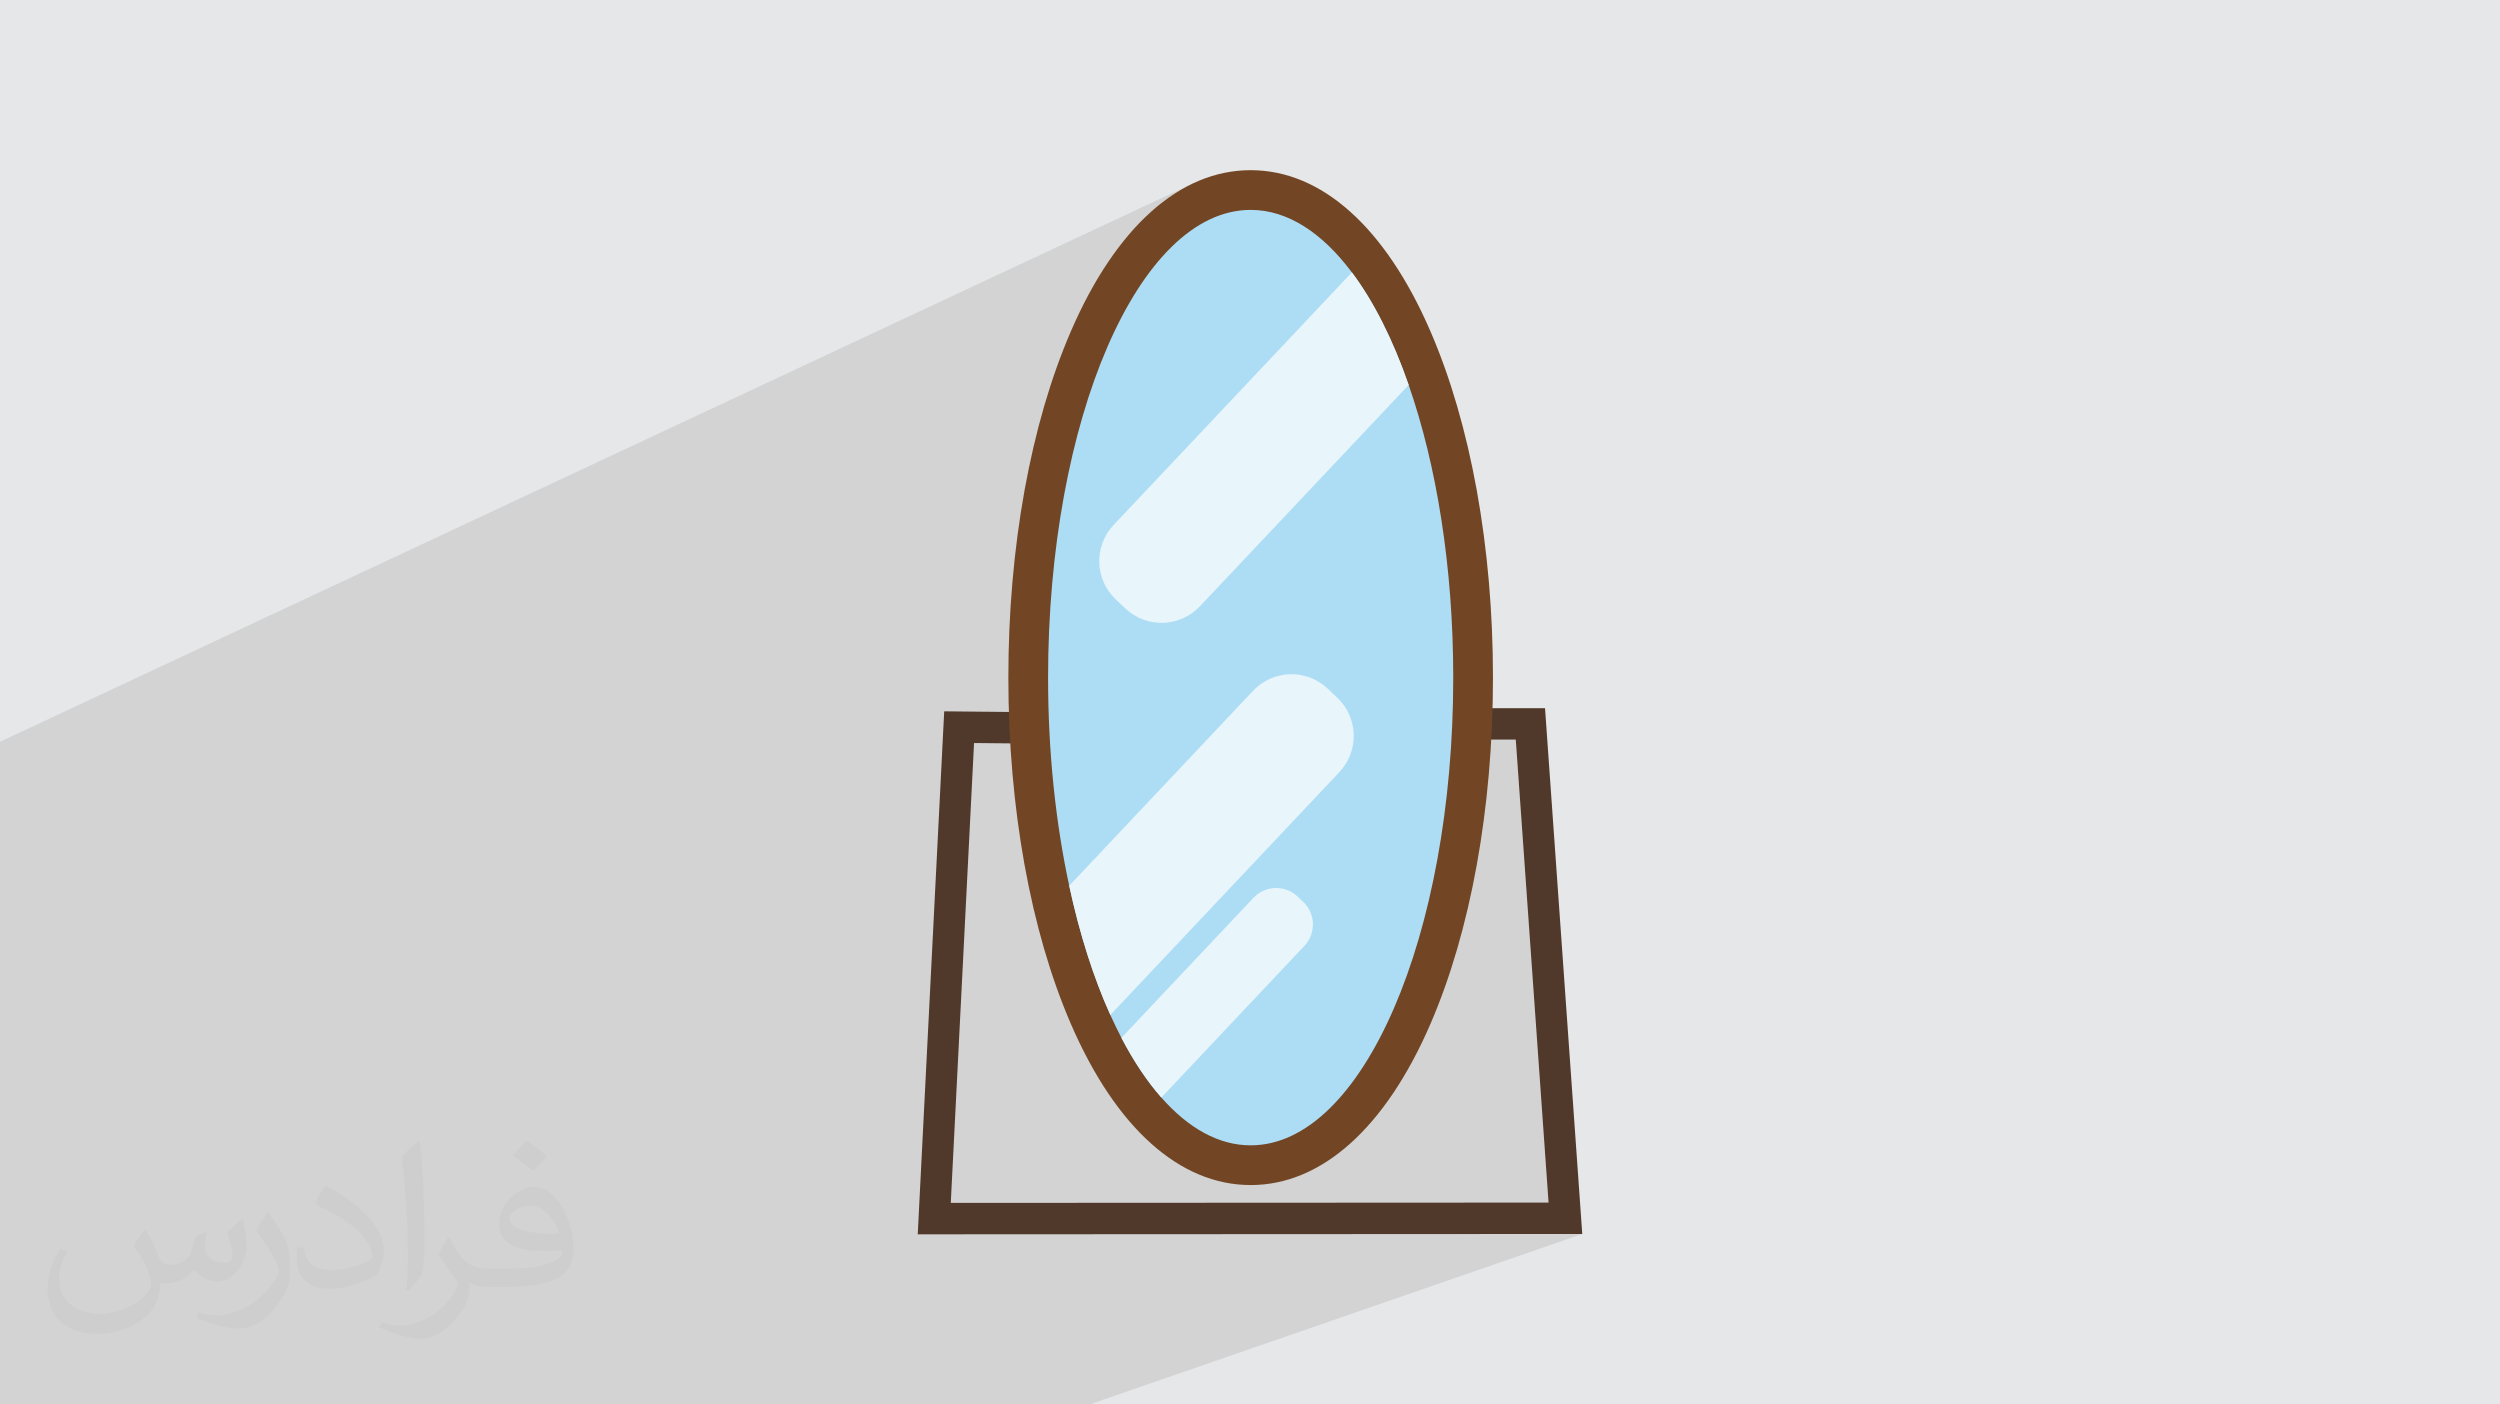
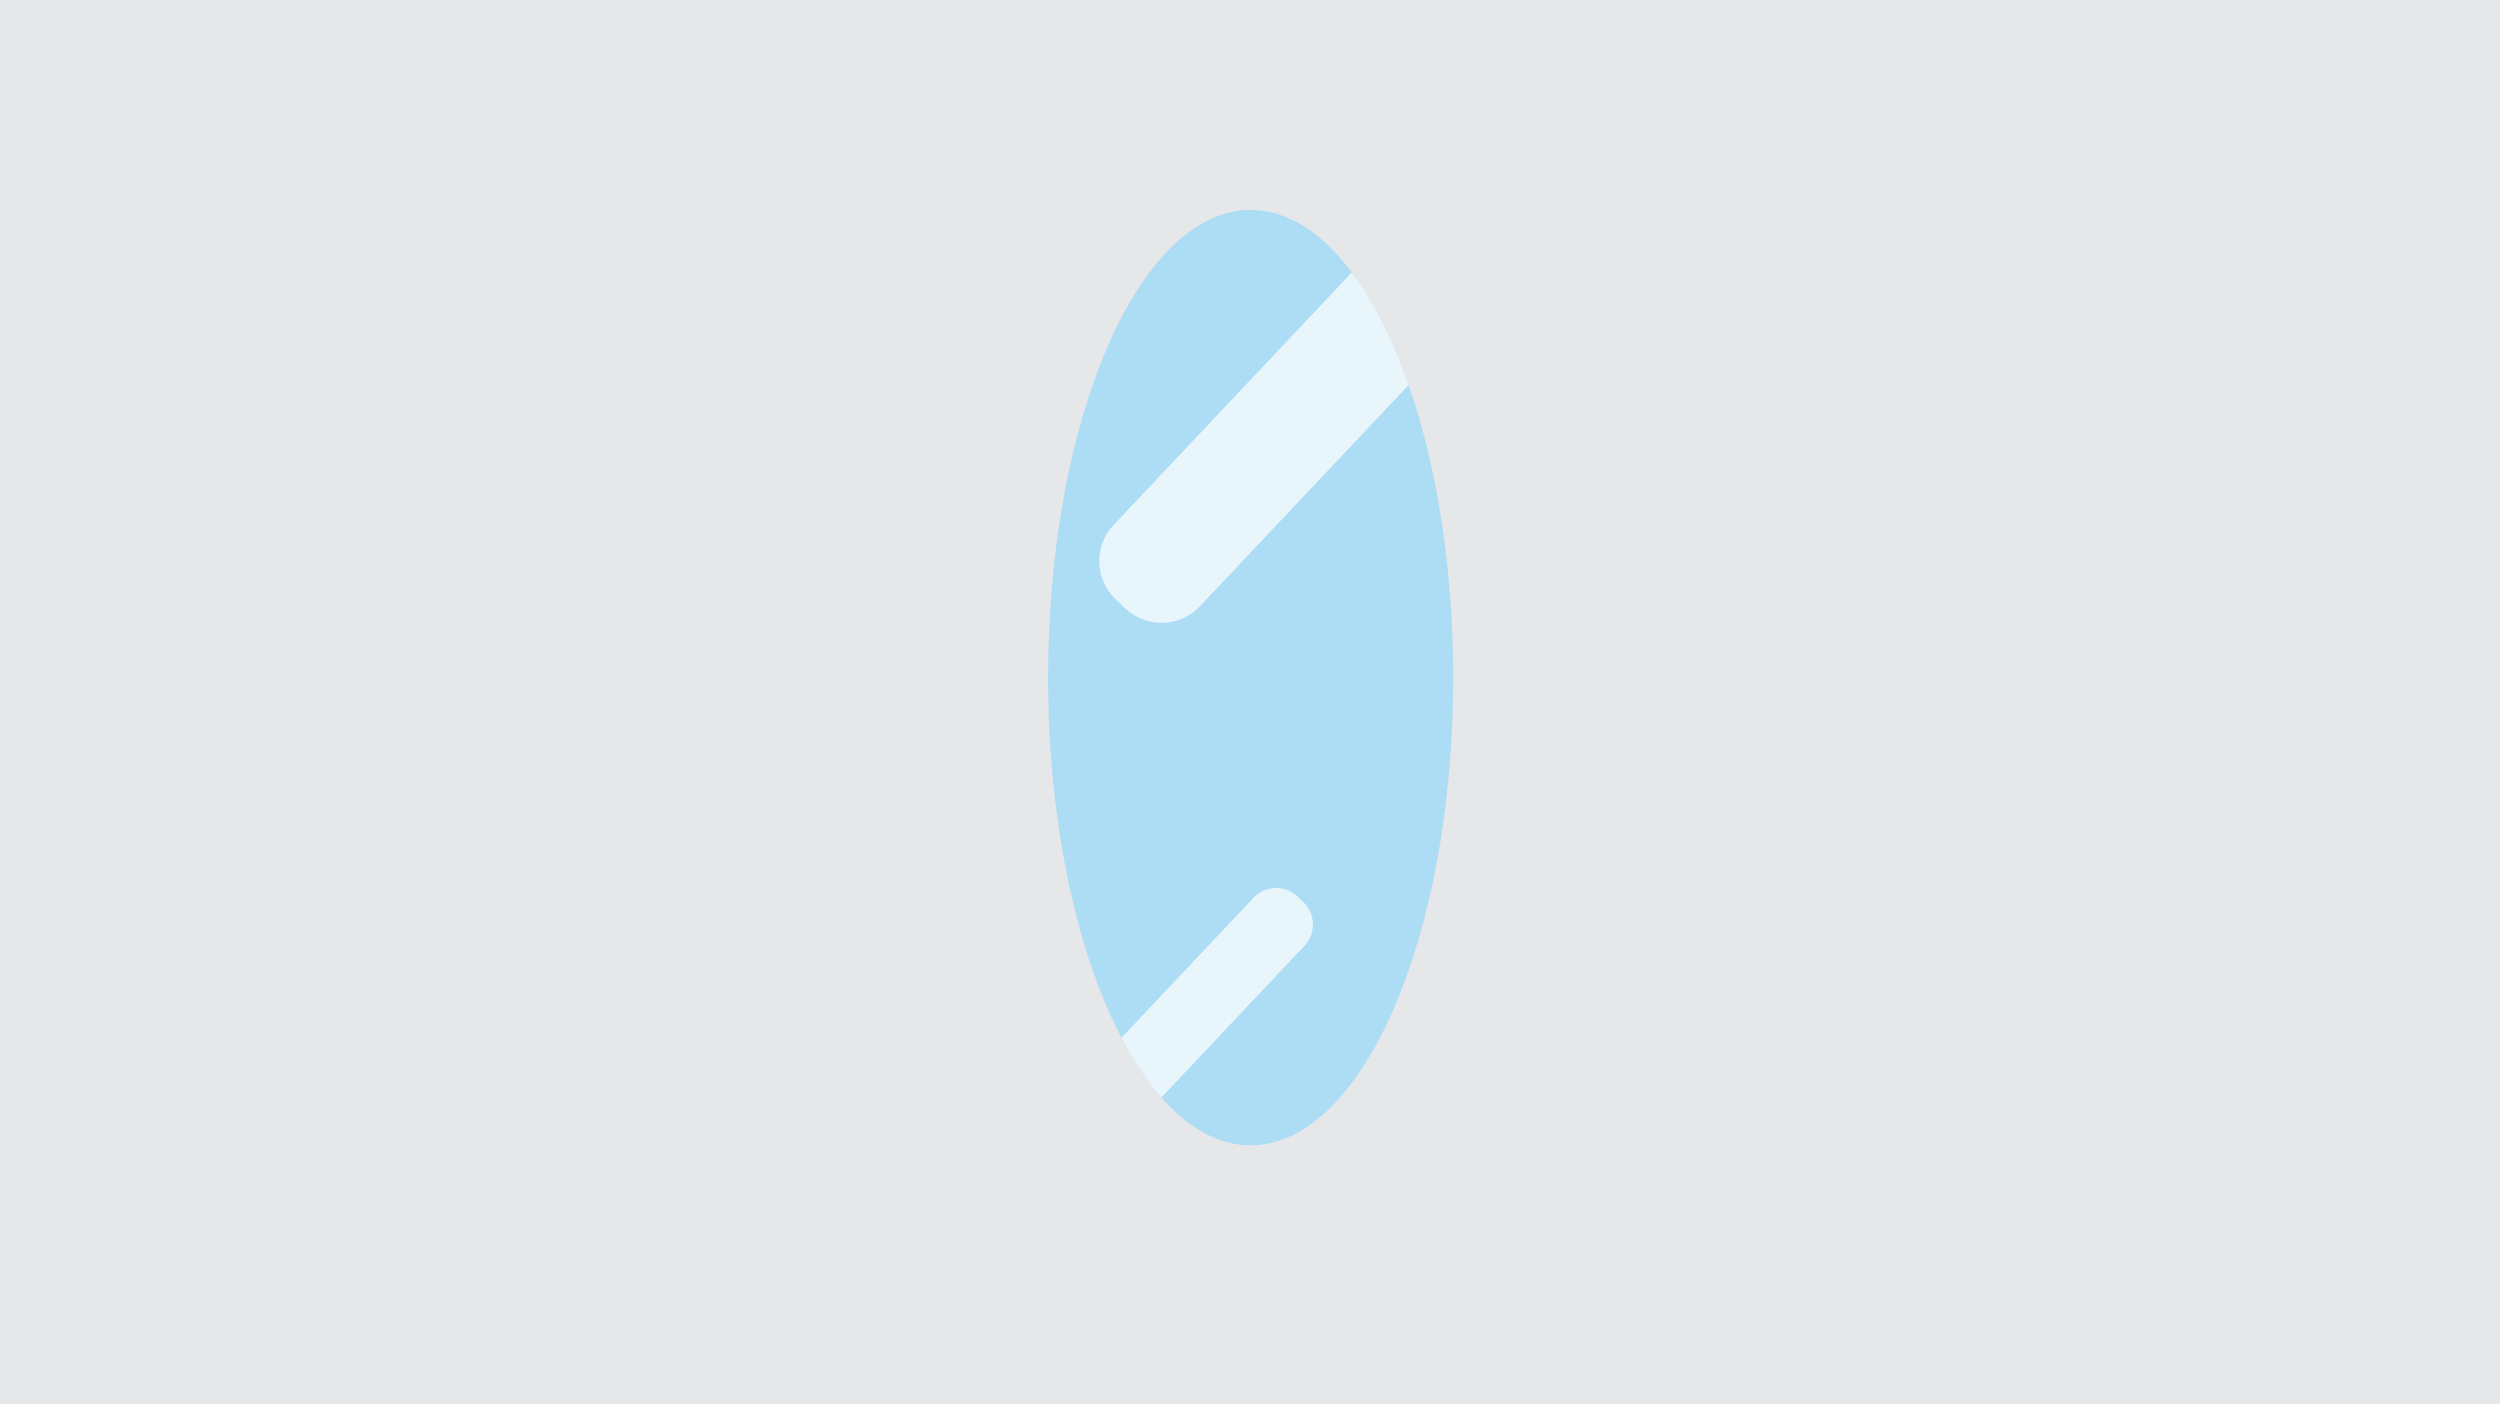
<svg xmlns="http://www.w3.org/2000/svg" xml:space="preserve" width="94.192mm" height="52.917mm" version="1.0" style="shape-rendering:geometricPrecision; text-rendering:geometricPrecision; image-rendering:optimizeQuality; fill-rule:evenodd; clip-rule:evenodd" viewBox="0 0 9404.92 5283.66">
  <defs>
    <style type="text/css">
   
    .fil6 {fill:#E8F5FB;fill-rule:nonzero}
    .fil5 {fill:#ADDDF5;fill-rule:nonzero}
    .fil4 {fill:#724624;fill-rule:nonzero}
    .fil3 {fill:#50382A;fill-rule:nonzero}
    .fil2 {fill:#373435;fill-opacity:0.031}
    .fil1 {fill:#2B2A29;fill-opacity:0.102}
    .fil0 {fill:#E6E7E8}
   
  </style>
  </defs>
  <g id="Layer_x0020_1">
    <polygon class="fil0" points="-0,0 9404.92,0 9404.92,5283.66 -0,5283.66 " />
-     <polygon class="fil1" points="3657.04,5283.66 2510.5,5283.66 2429.21,5283.66 2103.37,5283.66 1723.76,5283.66 1290.61,5283.66 615.75,5283.66 377.32,5283.66 324.96,5283.66 -0,5283.66 -0,5226.07 -0,5215.65 -0,5049.27 -0,4987.79 -0,4944.32 -0,4886.99 -0,4770.17 -0,4546.65 -0,4530.21 -0,4407.38 -0,4333.77 -0,4211.58 -0,4183.97 -0,4162.21 -0,4097.84 -0,4054.16 -0,3803.19 -0,3766.97 -0,3320.73 -0,3093.15 -0,2965.87 -0,2934.97 -0,2790.4 4487.15,690.32 4463.98,701.97 4441.06,714.79 4418.38,728.8 4395.95,743.98 4373.8,760.33 4351.9,777.83 4330.29,796.48 4308.97,816.28 4287.94,837.22 4267.2,859.29 4246.78,882.47 4226.68,906.78 4206.91,932.18 4187.47,958.69 4168.38,986.3 4152.83,1010.1 4551.37,825.37 4588.89,809.89 4627.03,798.71 4665.74,791.91 4704.96,789.62 4717.94,789.87 4730.86,790.62 4743.73,791.86 4756.54,793.6 4769.3,795.81 4782,798.51 4794.63,801.69 4807.2,805.33 4819.71,809.45 4832.15,814.04 4844.54,819.08 4856.84,824.58 4869.07,830.54 4881.23,836.95 4893.32,843.8 4905.33,851.1 4917.27,858.83 4929.12,867 4940.89,875.59 4952.57,884.62 4964.17,894.07 4975.7,903.93 4987.12,914.21 4998.46,924.89 5009.71,935.98 5020.86,947.49 5031.91,959.38 5042.88,971.66 5053.74,984.34 5064.49,997.41 5075.16,1010.85 5085.71,1024.68 5093.39,1035.05 5101,1045.64 5108.56,1056.41 5116.06,1067.38 5123.5,1078.56 5130.88,1089.92 5138.2,1101.47 5145.45,1113.21 5152.65,1125.15 5159.78,1137.27 5166.85,1149.58 5173.86,1162.07 5180.79,1174.75 5187.67,1187.6 5194.47,1200.64 5201.22,1213.85 5207.89,1227.24 5214.49,1240.81 5221.03,1254.55 5227.49,1268.46 5233.89,1282.54 5240.21,1296.79 5246.46,1311.2 5252.64,1325.79 5258.75,1340.54 5264.78,1355.45 5270.74,1370.52 5276.62,1385.74 5282.43,1401.13 5288.16,1416.68 5293.82,1432.37 5299.4,1448.22 5309.1,1476.71 5318.56,1505.68 5327.76,1535.11 5336.71,1564.98 5345.4,1595.29 5353.81,1626.04 5361.96,1657.22 5369.84,1688.8 5377.44,1720.8 5384.75,1753.21 5391.79,1785.99 5398.53,1819.16 5404.99,1852.7 5411.14,1886.59 5417,1920.85 5422.55,1955.46 5427.8,1990.41 5432.74,2025.67 5437.36,2061.27 5441.66,2097.18 5445.64,2133.38 5449.29,2169.88 5452.62,2206.67 5455.6,2243.73 5458.26,2281.07 5460.56,2318.66 5462.53,2356.5 5464.15,2394.58 5465.42,2432.91 5466.32,2471.45 5466.87,2510.2 5467.05,2549.17 5466.06,2639.71 5464.51,2686.94 5520.97,2664.21 5520.97,2782.37 5702.25,2782.37 5825.59,4524.09 5487.75,4642.42 5952.42,4642.18 4098.38,5283.66 " />
-     <path class="fil2" d="M548.54 4627.69c17.95,27.21 29.6,53.36 40.96,82.43 8.45,16.91 12.93,48.09 52.57,48.09 11.61,0 28.28,-3.42 43.06,-11.61 16.63,-8.73 29.32,-21.94 35.94,-42l15.85 -53.36 38.57 -19.02 2.64 2.64c-5.27,20.09 -6.59,39.36 -6.59,54.43 0,44.63 38.57,61.56 69.22,61.56 17.95,0 34.09,-8.73 34.09,-25.11 0,-21.13 -8.98,-57.06 -20.62,-89.29 17.95,-17.95 35.94,-35.94 56.53,-50.47l3.17 1.6c8.98,38.04 14,75.56 14,100.66 0,24.57 -10.83,51.79 -19.81,69.49 -18.49,34.87 -51.25,62.62 -90.87,62.62 -30.1,0 -63.65,-15.07 -86.66,-43.06l-1.32 0c-21.66,26.96 -55.22,51.25 -108.86,51.25l-16.63 0c-2.64,35.41 -10.29,60.49 -21.94,82.95 -31.95,62.34 -126.81,106.47 -216.1,106.47 -124.17,0 -186.51,-71.59 -186.51,-166.96 0,-58.91 19.27,-113.6 48.88,-152.42l24.29 10.04c-18.49,35.41 -30.91,68.68 -30.91,101.45 0,89.29 72.66,131.83 156.4,131.83 77.68,0 173.83,-49.41 191.28,-106.72 -6.59,-62.62 -30.1,-91.93 -66.04,-148.99 10.83,-19.02 24.83,-38.04 42.28,-58.38l3.17 0 0 0 0 0 -0.02 -0.09zm1432.13 -336.04c26.15,16.39 51.79,35.66 76.87,57.85 -14,19.81 -31.45,37.79 -53.11,53.64 -25.11,-20.34 -50.19,-37.79 -75.84,-56.27 17.42,-19.55 34.62,-38.29 52.04,-55.22l0 0 0 0 0 0 0 0 0 0 0.03 0zm13.47 244.11c-42.28,0 -76.87,27.75 -76.87,48.34 0,44.13 84.53,57.85 185.72,57.31 -12.68,-51.79 -57.06,-105.68 -108.86,-105.68l0.01 0.03zm-94.86 236.19c54.96,0 103.04,-1.6 139.74,-10.83 40.96,-10.29 75.56,-30.91 75.56,-45.17 0,-3.7 0,-8.19 -1.32,-11.89 -22.98,2.11 -49.41,2.11 -72.38,2.11 -74.49,0 -131.55,-16.91 -154.02,-58.66 -5.55,-11.61 -9.51,-24.57 -9.51,-39.36 0,-40.43 17.42,-79.79 48.09,-107 25.61,-22.45 53.89,-36.44 82.67,-36.44 52.04,0 93.51,41.75 122.57,107.54 15.85,35.94 26.68,77.4 26.68,129.72 0,34.87 -9.51,64.19 -31.17,85.85 -40.43,39.11 -114.92,53.89 -229.04,53.89l-51.79 0 0 0 -13.47 0c-28.28,0 -48.62,-5.02 -64.72,-17.42l-2.64 0c0.79,6.59 1.32,12.93 1.32,19.02 0,25.61 -8.45,58.38 -25.61,84.53 -50.72,75.3 -105.68,108.04 -153.24,108.04 -48.09,0 -107,-18.49 -160.11,-42.54l9.51 -18.49c17.17,7.13 40.96,11.89 73.7,11.89 85.85,0 198.66,-82.43 212.66,-163 -3.17,-6.59 -8.98,-15.32 -17.17,-24.57 -25.11,-29.85 -40.96,-54.68 -55.75,-80.83 12.68,-25.11 24.29,-45.17 35.13,-63.4l4.49 -0.53c36.72,74.77 69.99,117.55 144.23,117.55l11.61 0 0 0 53.89 0 0 0 0 0 0 0 0 0 0 0 0.09 0.01zm-371.98 79c6.34,-34.34 6.87,-72.91 6.87,-108.86l0 -53.36c0,-99.6 -12.68,-244.36 -22.98,-338.68 17.95,-19.27 43.06,-42 62.87,-57.31l5.81 1.6c13.47,118.62 16.63,256 16.63,383.06 0,33.3 -1.32,65.79 -4.49,89.55 -1.85,30.1 -19.27,52.83 -56.53,87.7l-8.19 -3.7zm-382.8 -157.19c1.85,46.77 24.83,83.49 105.15,83.49 49.93,0 92.19,-12.93 138.96,-35.13 8.45,-3.7 12.93,-8.73 12.93,-12.93 0,-29.32 -22.45,-68.15 -60.23,-103.55 -36.72,-33.3 -85.34,-62.62 -130.76,-82.18 -15.6,-6.59 -20.62,-13.47 -20.62,-20.09 0,-13.47 17.95,-41.75 32.77,-62.09l5.02 -0.53c52.04,27.21 110.17,67.64 153.24,112.53 39.11,41.47 63.4,83.49 63.4,129.19 0,33.81 -10.29,65.51 -26.96,95.11 -57.06,28.79 -117.83,50.72 -178.06,50.72 -73.17,0 -123.1,-34.34 -123.1,-114.92 0,-8.73 0,-22.19 3.17,-39.64l25.11 0 0 0 0 0 0 0 0 0 0 0 -0.02 0zm-132.37 -132.9l45.45 73.45c16.63,27.21 32.23,56.81 32.23,103.55l0 59.7c0,48.34 -30.91,100.13 -80.83,151.38 -39.11,34.62 -73.7,49.41 -105.68,49.41 -47.55,0 -101.98,-14.79 -164.85,-41.75l7.13 -18.49c19.81,5.27 42.79,9.77 71.06,9.77 90.36,-0.53 182.8,-66.57 225.08,-147.15 5.02,-9.26 6.87,-17.95 6.87,-24.04 0,-9.26 -5.02,-19.55 -8.98,-28.79 -22.98,-43.31 -48.62,-82.95 -76.87,-119.68 14.79,-23.25 29.6,-45.7 45.7,-67.9l3.7 0.53 0 0 0 0 0 0 0 0 0 0 -0.02 0.01z" />
    <g id="_1625684469792">
-       <polygon class="fil3" points="3452.51,4643.48 3552.07,2675.97 3857.42,2678.97 3856.25,2797.13 3664.34,2795.24 3576.8,4525.26 5825.59,4524.09 5702.25,2782.37 5520.97,2782.37 5520.97,2664.21 5812.35,2664.21 5952.42,4642.18 " />
-       <path class="fil4" d="M4704.96 4458.16c-266.85,0 -506.92,-214.99 -676.02,-605.4 -151.88,-350.68 -235.52,-813.63 -235.52,-1303.59 0,-489.96 83.64,-952.92 235.52,-1303.59 169.09,-390.39 409.17,-605.4 676.02,-605.4 266.84,0 506.91,215.01 676.01,605.4 151.88,350.67 235.53,813.63 235.53,1303.59 0,489.96 -83.65,952.91 -235.53,1303.59 -169.09,390.41 -409.17,605.4 -676.01,605.4z" />
      <path class="fil5" d="M5299.4 1448.22c-59.08,-169.87 -131.52,-313.91 -213.69,-423.54 -112.03,-149.47 -242.06,-235.05 -380.75,-235.05 -420.9,0 -762.1,787.78 -762.1,1759.55 0,281.29 28.63,547.12 79.47,782.93 39.28,182.2 91.8,346.48 154.73,486.03 13.45,29.81 27.35,58.52 41.71,86.02 45.86,87.82 96.26,163.39 150.25,224.71 101.35,115.12 215.36,179.86 335.94,179.86 420.89,0 762.1,-787.78 762.1,-1759.56 0,-416.72 -62.78,-799.52 -167.66,-1100.95z" />
      <path class="fil6" d="M4189.44 1974.84c-75.13,79.65 -71.46,205.13 8.19,280.27l36.04 34c79.65,75.14 205.13,71.47 280.27,-8.19l785.47 -832.7c-59.08,-169.87 -131.52,-313.91 -213.69,-423.54l-896.27 950.16z" />
-       <path class="fil6" d="M5030.51 2624.43l-36.05 -34c-79.65,-75.14 -205.13,-71.46 -280.26,8.19l-691.88 733.49c39.28,182.2 91.8,346.48 154.73,486.03l861.65 -913.45c75.13,-79.65 71.47,-205.14 -8.19,-280.27z" />
      <path class="fil6" d="M4902.47 3392.66l-21.29 -20.08c-47.05,-44.38 -121.18,-42.22 -165.55,4.83l-496.87 526.74c45.86,87.82 96.26,163.39 150.25,224.71l538.29 -570.66c44.38,-47.05 42.23,-121.17 -4.83,-165.55z" />
    </g>
  </g>
</svg>